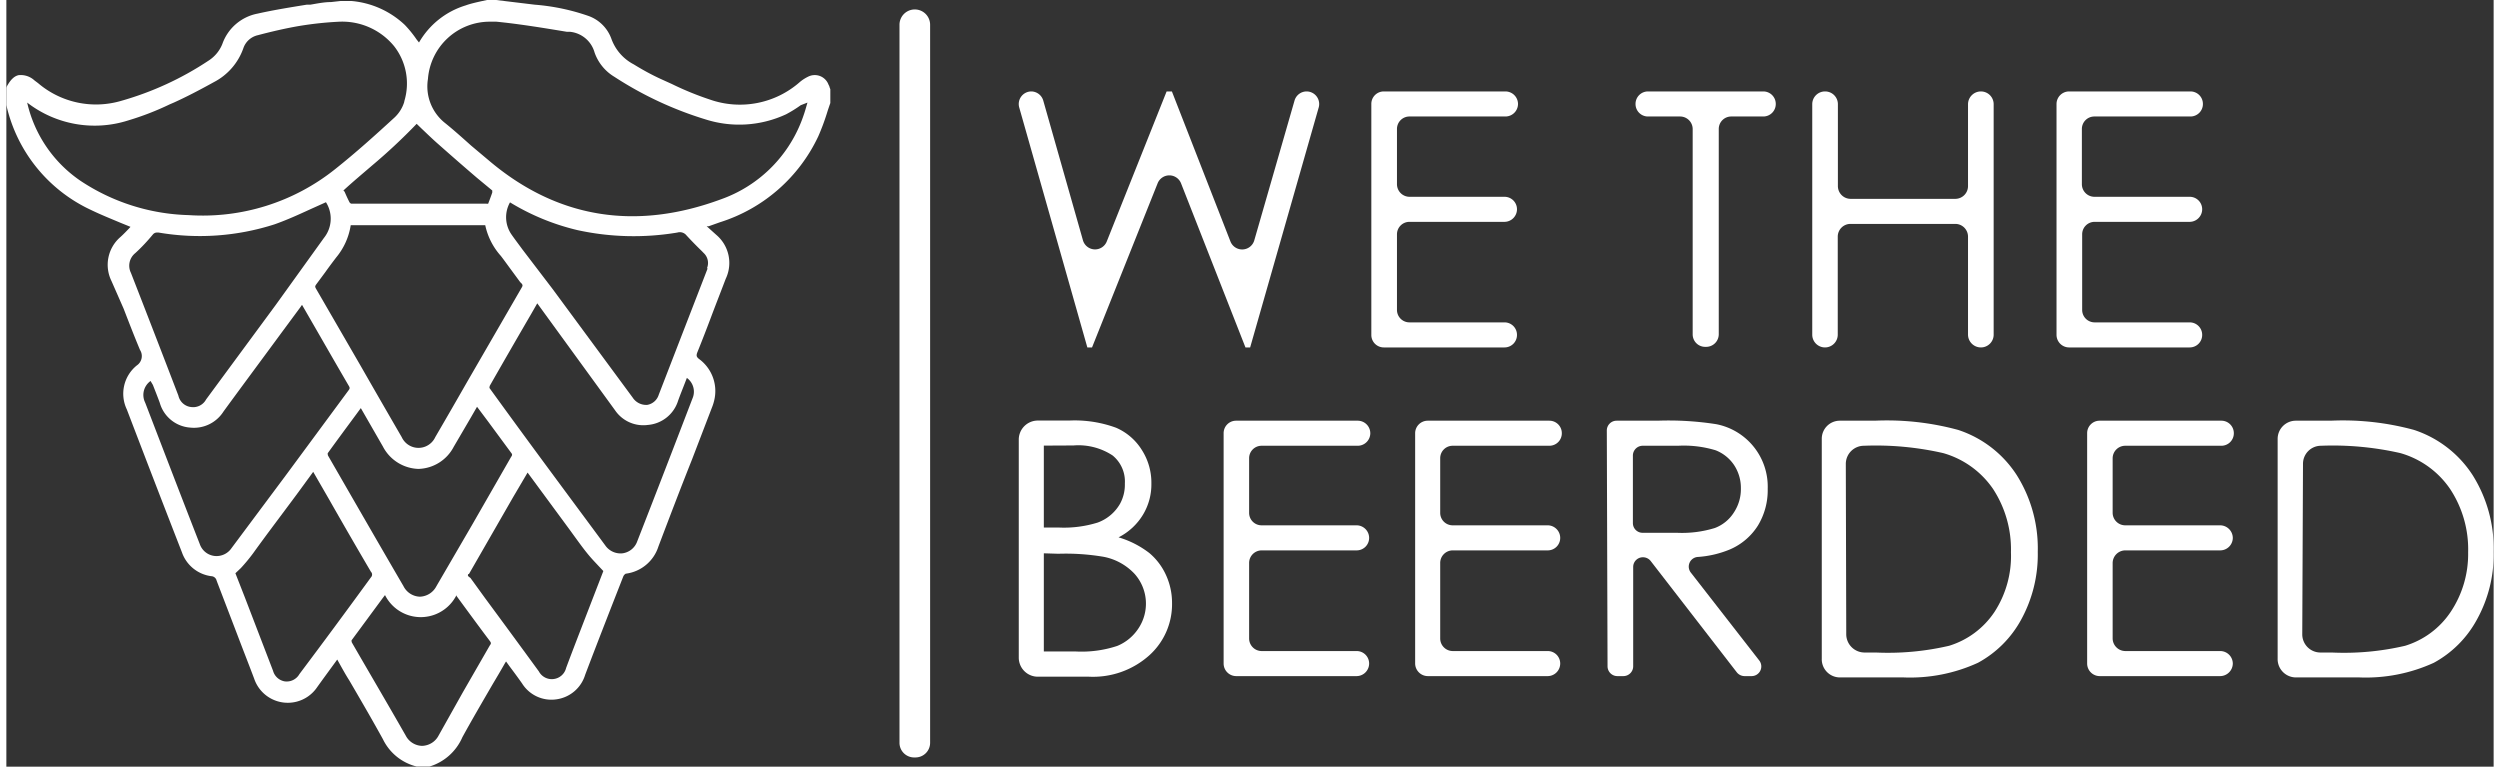
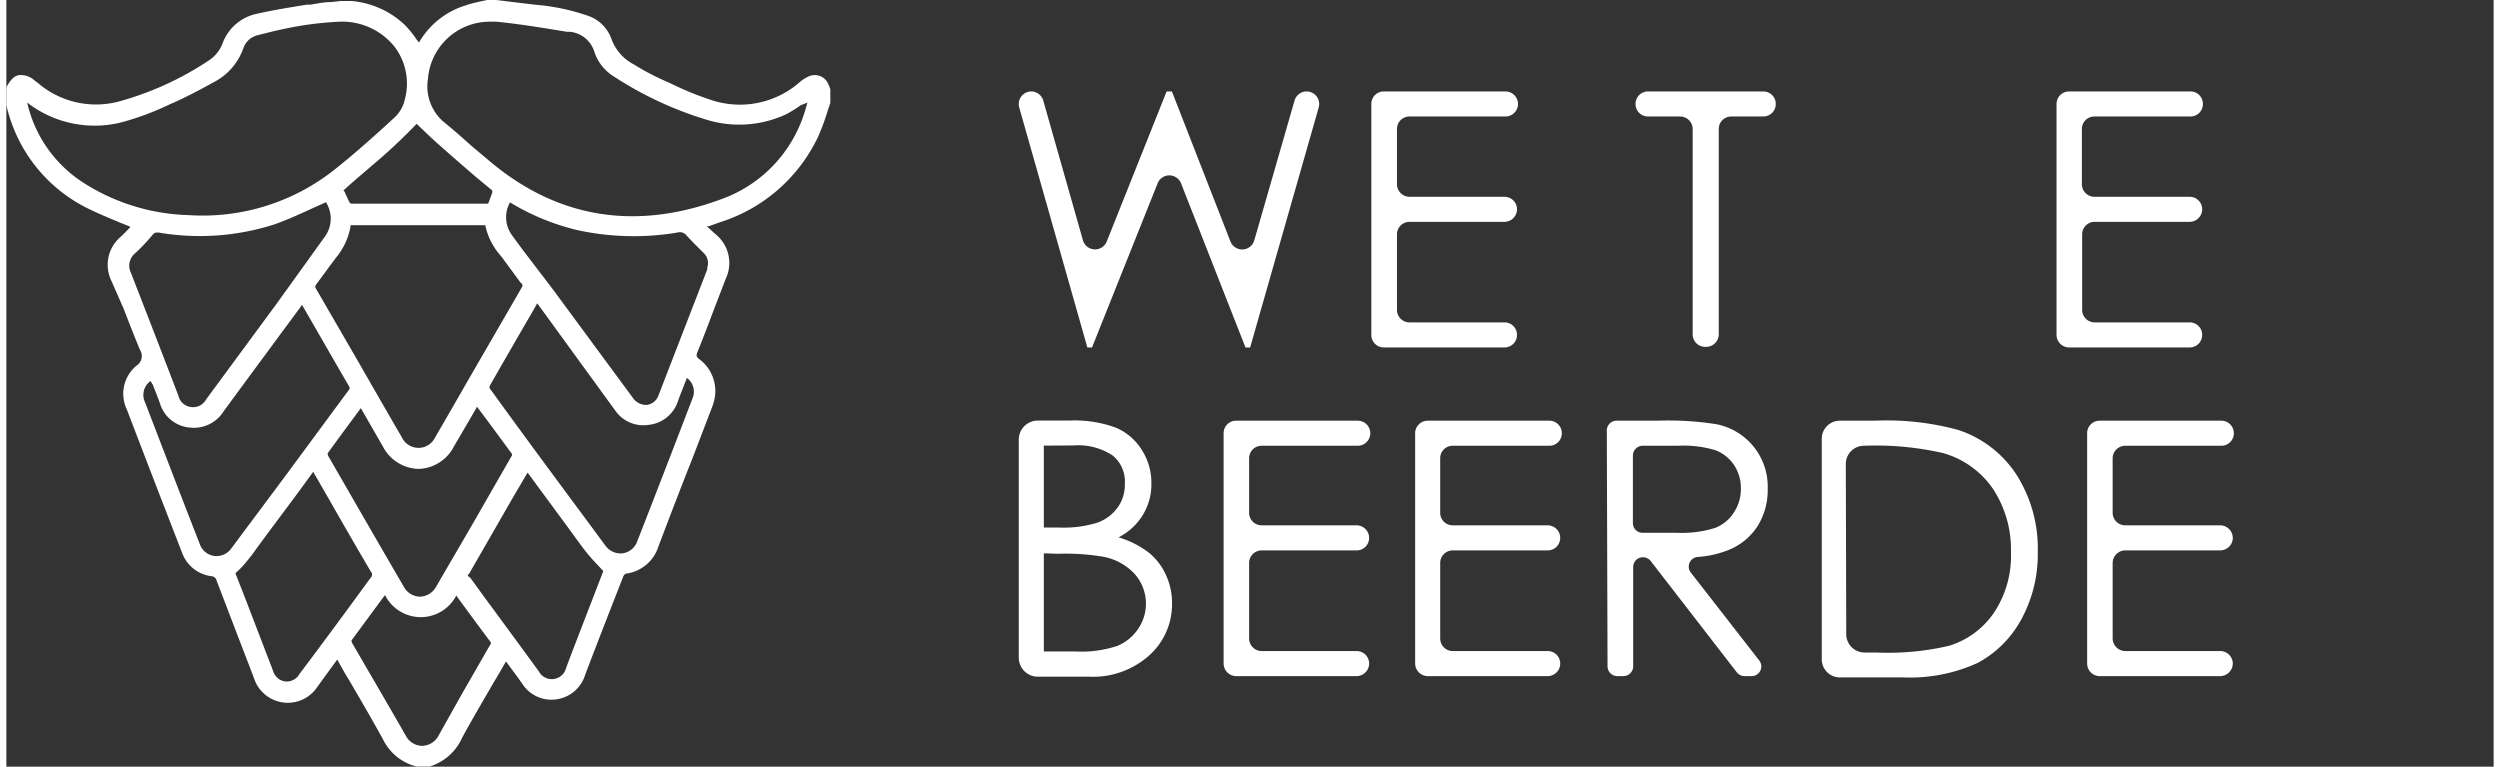
<svg xmlns="http://www.w3.org/2000/svg" height="92" width="300" viewBox="0 0 169.74 52.32">
  <rect x="0" y="0" width="169.74" height="52.32" fill="#333333" stroke="none" />
  <defs>
    <style>.cls-1{fill:#fff;}</style>
  </defs>
  <g data-sanitized-data-name="Layer 2" data-name="Layer 2" id="Layer_2">
    <g id="Assets">
      <path d="M56.17,5.93c0-.06-.05-.11-.07-.17a1,1,0,0,0-1.38-.53,2.72,2.72,0,0,0-.55.35A6.19,6.19,0,0,1,48,6.79a20.71,20.71,0,0,1-2.59-1.06l-.75-.34c-.61-.28-1.2-.6-1.85-1a3.18,3.18,0,0,1-1.52-1.74,2.59,2.59,0,0,0-1.56-1.56A14.59,14.59,0,0,0,36.06.32L34.24.1,33.41,0H32.8l-.46.1c-.35.08-.7.16-1,.27a5.53,5.53,0,0,0-3.18,2.53L28,2.7a7.61,7.61,0,0,0-.81-1A6.06,6.06,0,0,0,23.57.07l-.06,0-.07,0h-.65l-.63.07c-.47,0-.95.1-1.42.18l-.25,0c-1.1.18-2.24.36-3.35.61A3.18,3.18,0,0,0,14.74,3a2.41,2.41,0,0,1-.93,1.13,21.19,21.19,0,0,1-6,2.76A6.09,6.09,0,0,1,2.16,5.67l-.24-.18A1.38,1.38,0,0,0,.83,5.13c-.3.07-.55.31-.81.79L0,6V7.11l0,.06,0,0a10.42,10.42,0,0,0,5.78,7.16c.66.32,1.36.6,2,.87l.69.28-.06.07c-.2.21-.4.42-.62.62a2.5,2.5,0,0,0-.62,3L8,21.06c.36.93.73,1.89,1.12,2.82a.77.77,0,0,1-.22,1.06,2.48,2.48,0,0,0-.68,3q1.86,4.87,3.76,9.75a2.46,2.46,0,0,0,2,1.63.39.39,0,0,1,.37.31l1.44,3.76c.38,1,.75,1.94,1.12,2.92a2.42,2.42,0,0,0,4.31.57l.36-.5,1-1.37c.27.48.55,1,.82,1.42.8,1.37,1.55,2.66,2.29,4A3.48,3.48,0,0,0,28,52.31h.88a3.57,3.57,0,0,0,2.24-2c.67-1.22,1.39-2.45,2.08-3.64.28-.47.56-.94.83-1.42l.07-.11.23.32c.3.4.59.79.87,1.19a2.36,2.36,0,0,0,2.3,1.08,2.39,2.39,0,0,0,2-1.68c.88-2.32,1.77-4.59,2.6-6.71a.4.4,0,0,1,.17-.19,2.69,2.69,0,0,0,2.23-1.86c.76-2,1.52-4,2.29-5.93l1.35-3.52a3.32,3.32,0,0,0,.2-.68,2.71,2.71,0,0,0-1.08-2.67c-.17-.14-.19-.23-.1-.46.32-.79.63-1.59.93-2.39s.67-1.74,1-2.61a2.51,2.51,0,0,0-.64-3l-.59-.53-.07-.06.14,0,.76-.27a11.1,11.1,0,0,0,6.72-5.87A15.54,15.54,0,0,0,56,7.72c.07-.23.15-.46.23-.69V6.09Zm-34.24,25c.62-.86,1.25-1.71,1.9-2.59l.36-.49,1.5,2.61A2.83,2.83,0,0,0,28.12,32h0a2.8,2.8,0,0,0,2.41-1.51l1.17-2,.42-.73.75,1,1.57,2.13c.09.11.1.16,0,.3L31.8,35.79,29.35,40a1.32,1.32,0,0,1-1.13.72A1.3,1.3,0,0,1,27.1,40c-1.65-2.83-3.33-5.75-5.15-8.91A.49.49,0,0,1,21.93,30.91ZM35.16,19.64l-3.72,6.43c-.72,1.26-1.44,2.51-2.17,3.76a1.26,1.26,0,0,1-2.29,0q-1.41-2.43-2.8-4.86l-3.05-5.27c-.07-.13-.07-.16,0-.27l.63-.85c.24-.34.49-.67.74-1a4.52,4.52,0,0,0,1-2.21h9.18a4.57,4.57,0,0,0,1.07,2.1c.23.3.45.61.68.92l.64.87C35.25,19.42,35.26,19.48,35.16,19.64Zm-2-6.64,0,.14c-.09.26-.19.53-.28.76a.39.39,0,0,1-.13,0H23.54a.22.22,0,0,1-.13-.11c-.12-.23-.23-.48-.33-.71L23,13c.63-.58,1.3-1.14,1.94-1.69A39.1,39.1,0,0,0,28,8.45l.33.32c.37.35.75.72,1.15,1.07.87.77,1.75,1.54,2.64,2.3Zm-6-6.07A2.43,2.43,0,0,1,26.51,8c-1.34,1.23-2.66,2.42-4.07,3.54a14.47,14.47,0,0,1-10,3.14,14,14,0,0,1-7.38-2.34A8.81,8.81,0,0,1,1.42,7,7.52,7.52,0,0,0,8.31,8.22a19.17,19.17,0,0,0,2.84-1.1L11.43,7c.82-.37,1.69-.82,2.74-1.4a4.15,4.15,0,0,0,2-2.3,1.36,1.36,0,0,1,1-.9C18,2.18,19,1.94,20,1.77a23.71,23.71,0,0,1,2.74-.29,4.58,4.58,0,0,1,3.72,1.67A4.14,4.14,0,0,1,27.15,6.93ZM10,16a.35.35,0,0,1,.28-.13h.11a16.66,16.66,0,0,0,7.91-.56c.85-.3,1.66-.67,2.51-1.06l1-.45a2.1,2.1,0,0,1-.14,2.44L18.39,20.8l-2.27,3.08-2.49,3.38a1,1,0,0,1-1,.52,1,1,0,0,1-.89-.78q-1.61-4.2-3.24-8.38a1.1,1.1,0,0,1,.29-1.34C9.22,16.89,9.62,16.46,10,16ZM10,26.27c.16.41.32.81.47,1.22a2.33,2.33,0,0,0,2.07,1.69,2.39,2.39,0,0,0,2.28-1.1c1.3-1.78,2.61-3.54,3.91-5.31l1.36-1.84a.47.47,0,0,1,.09-.12l1.09,1.89c.69,1.2,1.38,2.4,2.08,3.6.1.16.1.21,0,.34l-4.2,5.69L15.37,37.4a1.24,1.24,0,0,1-1.17.54,1.21,1.21,0,0,1-1-.81c-1.25-3.2-2.5-6.46-3.71-9.61l-.06-.14A1.17,1.17,0,0,1,9.84,26Zm6,12.5a11.83,11.83,0,0,0,.83-1c1-1.39,2.07-2.79,3.11-4.2l1-1.37,0,0,1.09,1.89q1.41,2.48,2.85,4.93a.27.27,0,0,1,0,.38C23.27,41.61,21.64,43.82,20,46a1,1,0,0,1-1,.5,1,1,0,0,1-.8-.72l-1.92-5-.65-1.66Zm7.57,4.91,2.08-2.82.19-.25a2.73,2.73,0,0,0,4.88,0l0,.06.69.94c.53.72,1.05,1.43,1.58,2.13.1.13.1.18,0,.31l-1.83,3.18L29.5,50.19a1.31,1.31,0,0,1-1.13.71h0a1.29,1.29,0,0,1-1.11-.69C26,48,24.71,45.81,23.58,43.85A.35.35,0,0,1,23.56,43.68Zm8-4.51c1-1.74,2-3.48,3-5.22l1-1.7,2.85,3.87.37.51c.27.37.55.76.85,1.13s.5.57.78.87l.32.34-1.19,3.08c-.45,1.17-.91,2.35-1.35,3.53a1,1,0,0,1-.86.76,1,1,0,0,1-1-.52q-1.83-2.51-3.67-5l-1-1.38C31.48,39.31,31.47,39.28,31.53,39.17ZM33,26.31c.93-1.63,1.87-3.26,2.83-4.91l.4-.7L41.54,28A2.33,2.33,0,0,0,43.77,29a2.36,2.36,0,0,0,2.07-1.65c.15-.42.32-.83.48-1.25l.12-.31a1.16,1.16,0,0,1,.38,1.41c-1.15,3-2.46,6.4-3.77,9.75a1.24,1.24,0,0,1-1,.81,1.27,1.27,0,0,1-1.18-.54c-2.37-3.21-5-6.73-7.9-10.74A.36.36,0,0,1,33,26.31Zm14.86-8-.22.57q-1.55,4-3.12,8.06a1,1,0,0,1-.78.69,1.1,1.1,0,0,1-1-.5l-5.45-7.39L35.2,17c-.24-.33-.5-.67-.73-1a2.07,2.07,0,0,1-.1-2.19A15.81,15.81,0,0,0,39,15.71a18,18,0,0,0,6.79.16.58.58,0,0,1,.62.19c.24.26.49.52.73.76s.3.29.44.44A.93.93,0,0,1,47.81,18.31ZM32.9,10.93l-1.19-1c-.57-.51-1.17-1.05-1.78-1.54a3.19,3.19,0,0,1-1.16-3A4.23,4.23,0,0,1,33,1.48l.44,0c1.61.16,3.23.43,4.81.69l.21,0a1.94,1.94,0,0,1,1.68,1.41,3.14,3.14,0,0,0,1.35,1.66,24.5,24.5,0,0,0,6.26,2.92,7.58,7.58,0,0,0,5.46-.36,8.39,8.39,0,0,0,1-.62L54.67,7l0,0-.05.17a10.87,10.87,0,0,1-.36,1.1,9.18,9.18,0,0,1-5.49,5.33C42.9,15.77,37.55,14.89,32.9,10.93Z" class="cls-1" />
      <path d="M69.94,6.24h0a.86.86,0,0,1,.82.62l2.71,9.54a.86.86,0,0,0,1.62.09L79.18,6.24h.36l4,10.25a.86.86,0,0,0,1.62-.08l2.75-9.55a.86.86,0,0,1,.83-.62h0a.86.86,0,0,1,.82,1.09L84.88,23.71h-.32L80.16,12.5a.86.86,0,0,0-1.59,0L74.09,23.71h-.32L69.12,7.33A.86.86,0,0,1,69.94,6.24Z" class="cls-1" />
      <path d="M94,6.24h8.3a.86.86,0,0,1,.86.86h0a.86.86,0,0,1-.86.85H95.76a.85.85,0,0,0-.86.86v3.76a.86.86,0,0,0,.86.86h6.48a.85.85,0,0,1,.85.85h0a.86.86,0,0,1-.85.86H95.76a.85.85,0,0,0-.86.85v5.15a.85.85,0,0,0,.86.86h6.48a.85.85,0,0,1,.85.85h0a.85.85,0,0,1-.85.86H94a.85.85,0,0,1-.85-.86V7.1A.85.85,0,0,1,94,6.24Z" class="cls-1" />
      <path d="M111.18,7.1h0a.85.85,0,0,1,.86-.86h7.86a.85.85,0,0,1,.85.86h0a.85.85,0,0,1-.85.85h-2.19a.85.85,0,0,0-.85.86v14a.86.86,0,0,1-.86.86h-.07a.85.85,0,0,1-.85-.86v-14a.86.86,0,0,0-.86-.86H112A.85.85,0,0,1,111.18,7.1Z" class="cls-1" />
-       <path d="M124.12,6.24h0a.87.87,0,0,1,.87.87v5.58a.87.87,0,0,0,.87.88H133a.87.87,0,0,0,.87-.88V7.11a.88.88,0,0,1,.88-.87h0a.87.87,0,0,1,.87.87V22.84a.87.87,0,0,1-.87.87h0a.88.88,0,0,1-.88-.87V16.15a.87.87,0,0,0-.87-.87h-7.15a.87.87,0,0,0-.87.87v6.69a.87.87,0,0,1-.87.87h0a.87.87,0,0,1-.87-.87V7.11A.87.87,0,0,1,124.12,6.24Z" class="cls-1" />
      <path d="M140.75,6.24h8.3a.85.85,0,0,1,.85.86h0a.85.85,0,0,1-.85.85h-6.56a.85.85,0,0,0-.85.86v3.76a.86.86,0,0,0,.85.86H149a.85.85,0,0,1,.85.85h0a.86.86,0,0,1-.85.86h-6.49a.85.85,0,0,0-.85.85v5.15a.85.85,0,0,0,.85.86H149a.85.85,0,0,1,.85.85h0a.85.85,0,0,1-.85.86h-8.23a.86.86,0,0,1-.86-.86V7.1A.86.86,0,0,1,140.75,6.24Z" class="cls-1" />
      <path d="M69.09,30a1.3,1.3,0,0,1,1.29-1.3h2.15a8.19,8.19,0,0,1,3.2.49,3.88,3.88,0,0,1,1.76,1.52A4.14,4.14,0,0,1,78.14,33a4,4,0,0,1-.57,2.12,4.12,4.12,0,0,1-1.67,1.55A6.4,6.4,0,0,1,78,37.74a4.25,4.25,0,0,1,1.14,1.51,4.55,4.55,0,0,1,.41,1.91A4.69,4.69,0,0,1,78,44.72a5.75,5.75,0,0,1-4.12,1.46H70.38a1.3,1.3,0,0,1-1.29-1.3Zm1.71.41V36h1a7.76,7.76,0,0,0,2.68-.34A2.9,2.9,0,0,0,76,34.38,2.71,2.71,0,0,0,76.33,33a2.29,2.29,0,0,0-.84-1.92,4.25,4.25,0,0,0-2.67-.68Zm0,7.35v6.7H73a7.71,7.71,0,0,0,2.81-.38,3.16,3.16,0,0,0,1.43-1.17A3.05,3.05,0,0,0,77,39.17,3.9,3.9,0,0,0,74.89,38a15.49,15.49,0,0,0-3.1-.21Z" class="cls-1" />
      <path d="M83.92,28.71h8.3a.86.86,0,0,1,.86.85h0a.86.86,0,0,1-.86.86H85.67a.85.85,0,0,0-.86.85V35a.85.85,0,0,0,.86.85h6.48a.86.86,0,0,1,.85.86h0a.85.85,0,0,1-.85.85H85.67a.86.86,0,0,0-.86.86v5.15a.86.86,0,0,0,.86.86h6.48a.85.85,0,0,1,.85.85h0a.86.86,0,0,1-.85.86H83.92a.86.86,0,0,1-.85-.86V29.56A.85.85,0,0,1,83.92,28.71Z" class="cls-1" />
      <path d="M97,28.71h8.3a.85.85,0,0,1,.85.85h0a.85.85,0,0,1-.85.86H98.7a.85.85,0,0,0-.85.85V35a.85.85,0,0,0,.85.85h6.49a.86.86,0,0,1,.85.86h0a.85.85,0,0,1-.85.85H98.7a.86.86,0,0,0-.85.86v5.15a.86.86,0,0,0,.85.86h6.49a.85.85,0,0,1,.85.85h0a.86.86,0,0,1-.85.86H97a.87.87,0,0,1-.86-.86V29.56A.86.86,0,0,1,97,28.71Z" class="cls-1" />
      <path d="M109.22,29.37a.67.67,0,0,1,.67-.66h2.81a21,21,0,0,1,4,.24,4.34,4.34,0,0,1,3.5,4.41,4.64,4.64,0,0,1-.67,2.51,4.22,4.22,0,0,1-1.92,1.63,6.92,6.92,0,0,1-2.2.51.66.66,0,0,0-.46,1.06l4.67,6a.66.66,0,0,1-.52,1.07h-.49a.68.68,0,0,1-.52-.26l-5.88-7.6a.67.67,0,0,0-.53-.25h0a.66.66,0,0,0-.66.66v6.78a.67.67,0,0,1-.66.67h-.42a.67.67,0,0,1-.67-.67ZM111,31.08V35.7a.66.66,0,0,0,.66.66l2.35,0a7.58,7.58,0,0,0,2.59-.33,2.64,2.64,0,0,0,1.3-1.07,2.88,2.88,0,0,0,.47-1.63,2.83,2.83,0,0,0-.47-1.6,2.7,2.7,0,0,0-1.25-1,7.49,7.49,0,0,0-2.57-.31h-2.42A.67.67,0,0,0,111,31.08Z" class="cls-1" />
      <path d="M123.89,44.94v-15a1.23,1.23,0,0,1,1.23-1.23h2.39a18.5,18.5,0,0,1,5.69.63,7.56,7.56,0,0,1,4,3.09,9.39,9.39,0,0,1,1.43,5.23,9.25,9.25,0,0,1-1.13,4.62,7.34,7.34,0,0,1-2.95,2.95,11.11,11.11,0,0,1-5.07,1h-4.33A1.24,1.24,0,0,1,123.89,44.94Zm1.67-1.65a1.25,1.25,0,0,0,1.24,1.24h.78a18.38,18.38,0,0,0,5-.46,5.74,5.74,0,0,0,3.09-2.3,7,7,0,0,0,1.13-4.08,7.54,7.54,0,0,0-1.22-4.32,6.16,6.16,0,0,0-3.41-2.45,20.65,20.65,0,0,0-5.4-.5h0a1.24,1.24,0,0,0-1.24,1.23Z" class="cls-1" />
      <path d="M142.85,28.71h8.3a.85.85,0,0,1,.86.85h0a.85.85,0,0,1-.86.86H144.6a.86.86,0,0,0-.86.85V35a.86.86,0,0,0,.86.85h6.48a.87.87,0,0,1,.86.86h0a.86.86,0,0,1-.86.85H144.6a.87.87,0,0,0-.86.86v5.15a.87.87,0,0,0,.86.86h6.48a.86.86,0,0,1,.86.85h0a.87.87,0,0,1-.86.86h-8.23a.86.86,0,0,1-.85-.86V29.56A.85.85,0,0,1,142.85,28.71Z" class="cls-1" />
-       <path d="M155,44.94v-15a1.24,1.24,0,0,1,1.24-1.23h2.39a18.43,18.43,0,0,1,5.68.63,7.58,7.58,0,0,1,4,3.09,9.39,9.39,0,0,1,1.43,5.23,9.15,9.15,0,0,1-1.14,4.62,7.32,7.32,0,0,1-2.94,2.95,11.15,11.15,0,0,1-5.08,1h-4.32A1.25,1.25,0,0,1,155,44.94Zm1.68-1.65a1.24,1.24,0,0,0,1.23,1.24h.79a18.3,18.3,0,0,0,5-.46,5.76,5.76,0,0,0,3.1-2.3A7.12,7.12,0,0,0,168,37.69a7.47,7.47,0,0,0-1.23-4.32,6.14,6.14,0,0,0-3.4-2.45,20.79,20.79,0,0,0-5.41-.5h0a1.23,1.23,0,0,0-1.23,1.23Z" class="cls-1" />
      <line y2="50.64" x2="62.03" y1="1.68" x1="62.03" class="cls-1" />
-       <path d="M62,51.69a1,1,0,0,1-1.05-1v-49a1,1,0,1,1,2.09,0v49A1,1,0,0,1,62,51.69Z" class="cls-1" />
    </g>
  </g>
</svg>